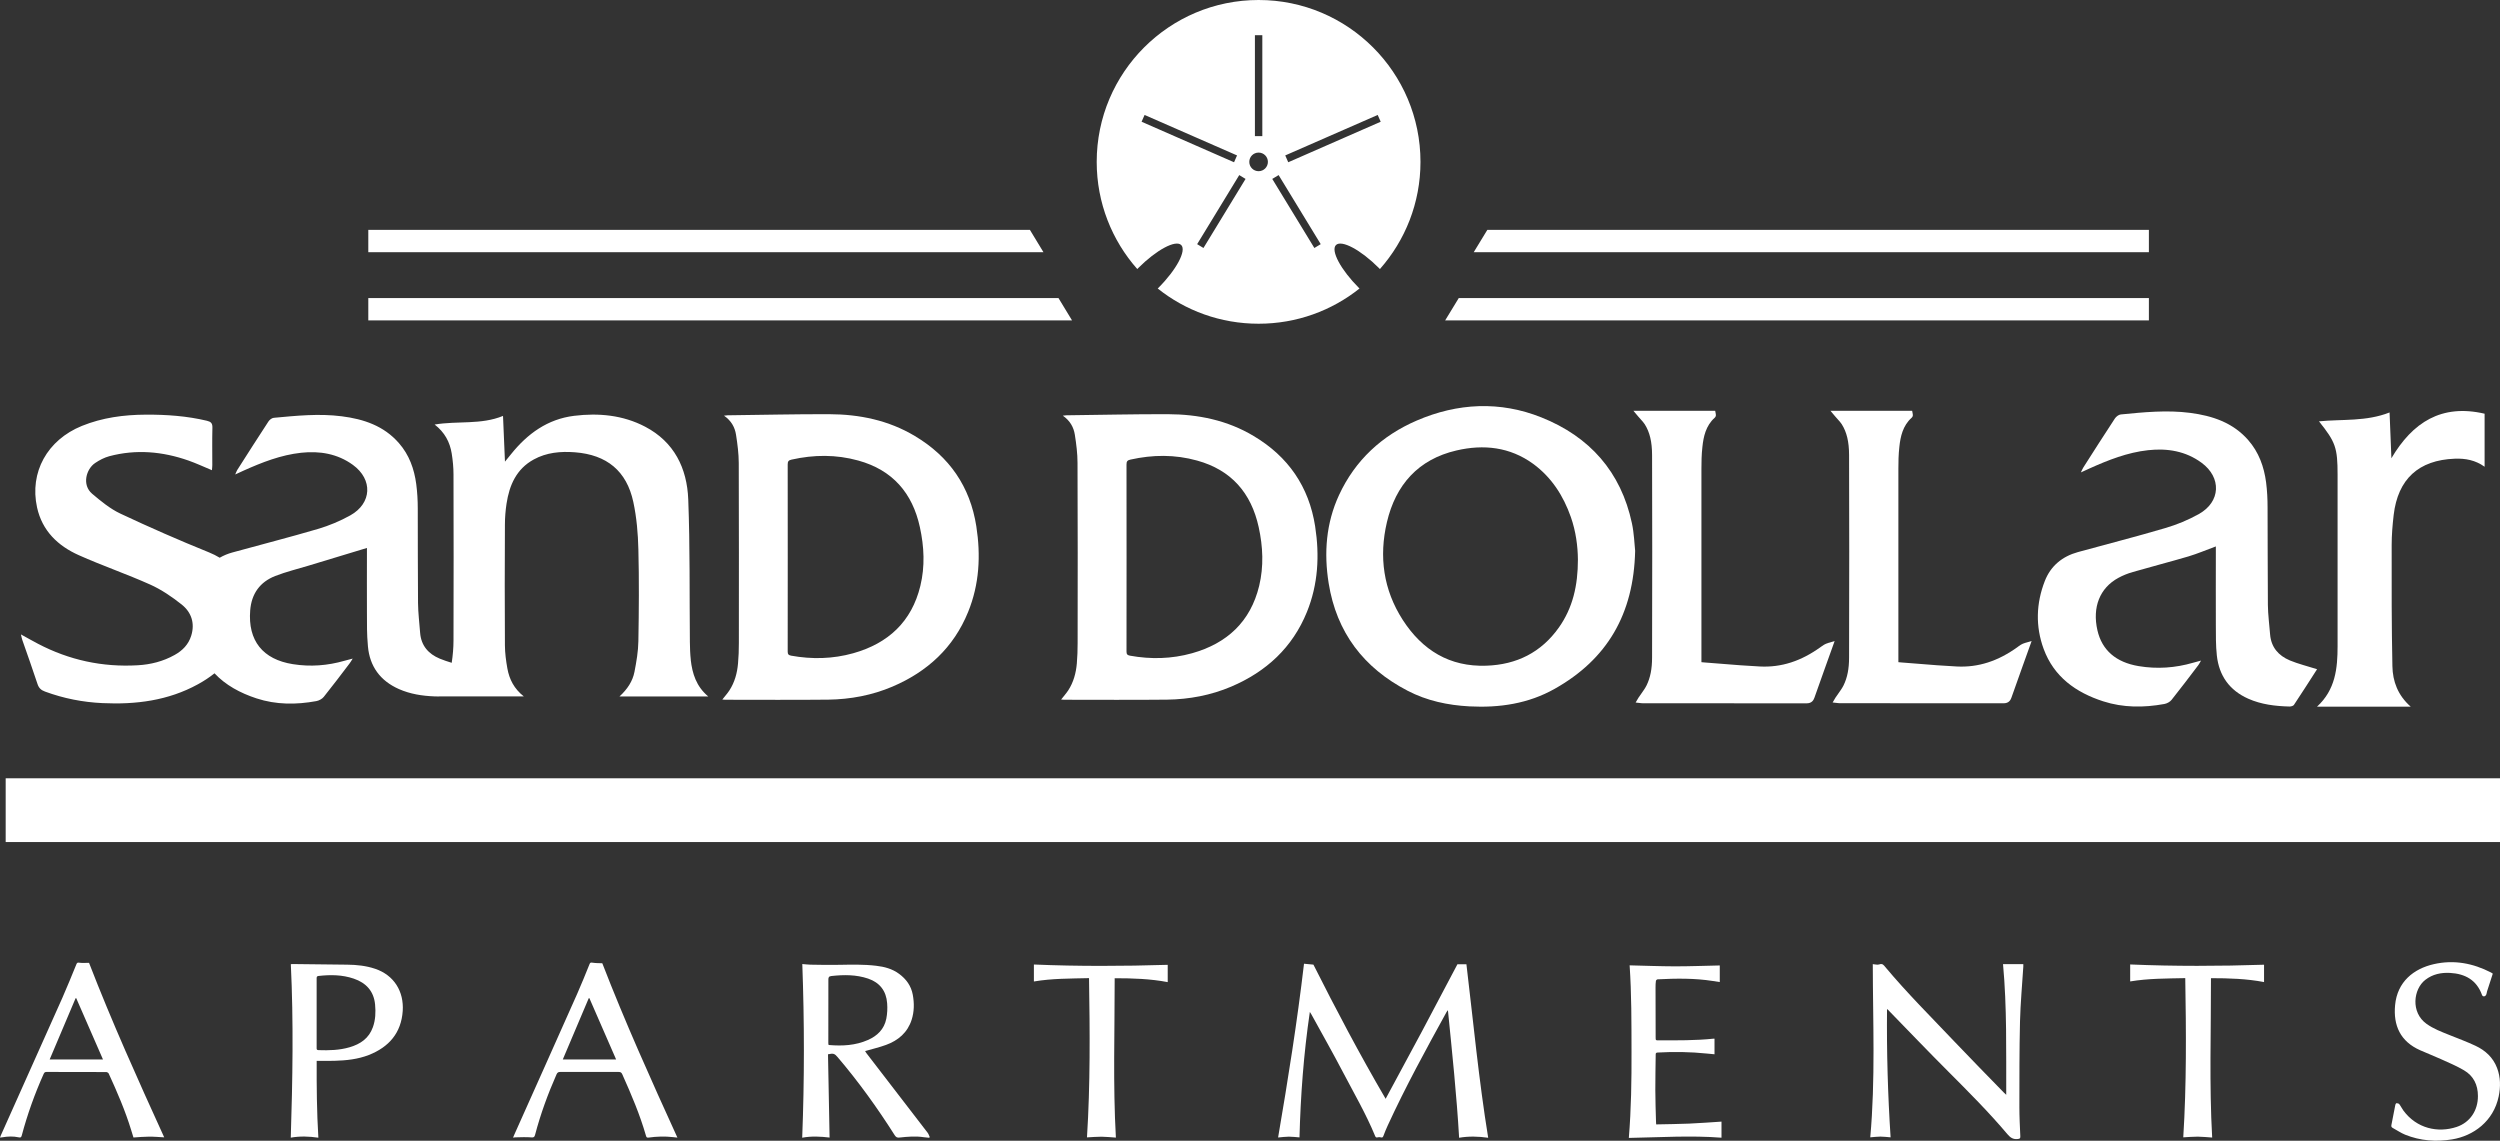
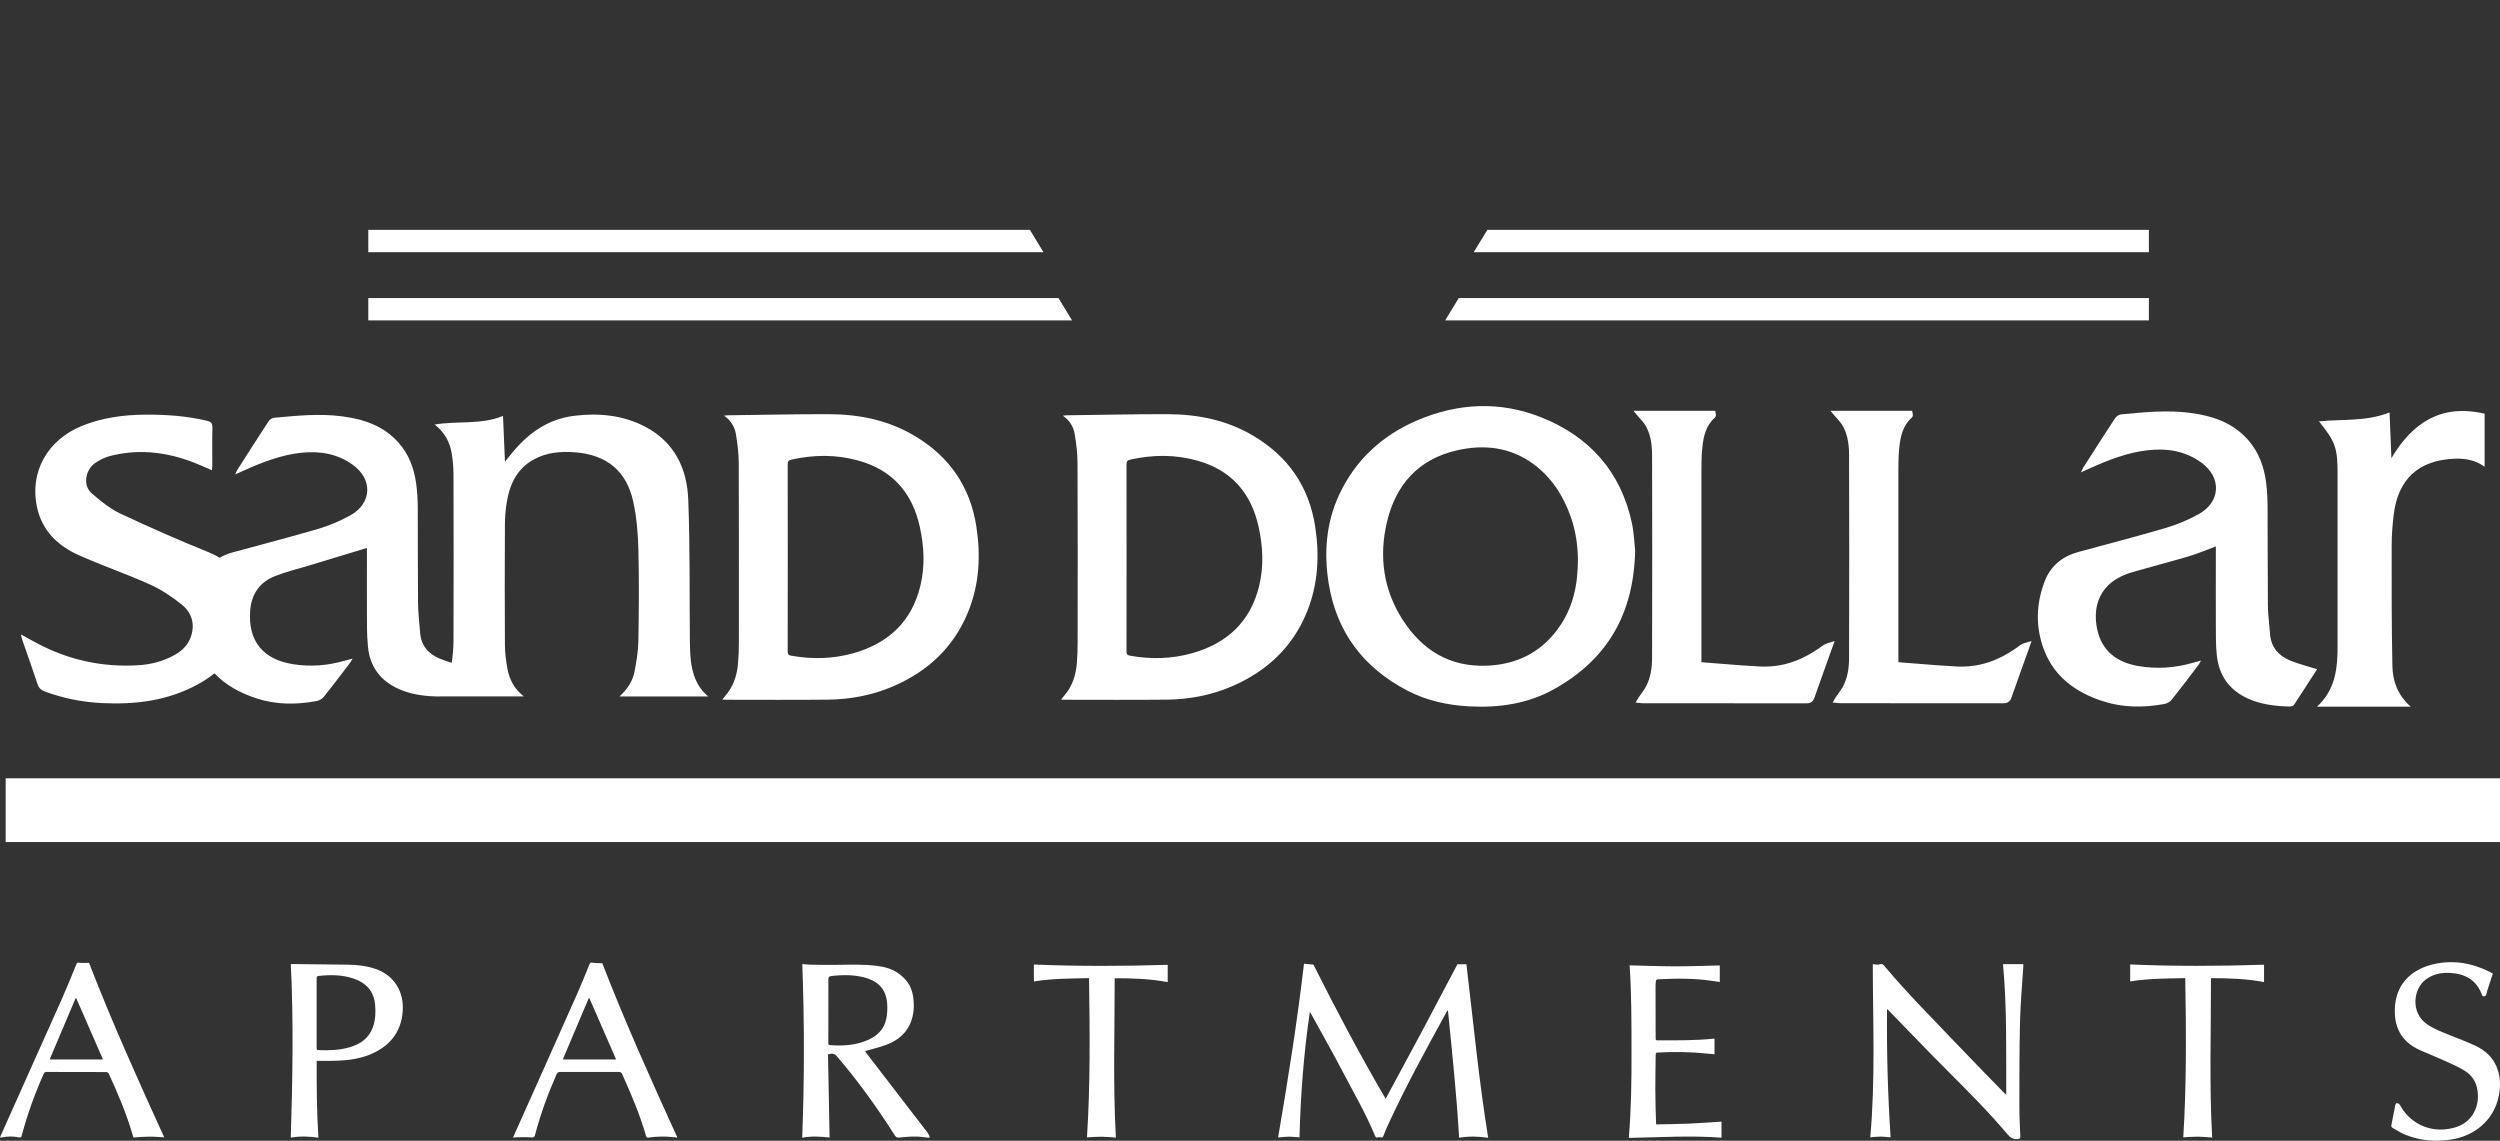
<svg xmlns="http://www.w3.org/2000/svg" id="Layer_1" viewBox="0 0 475.63 217.03">
  <rect x="0" y="0" width="475.63" height="217.03" fill="#333333" stroke="none" />
  <defs>
    <style>
      .cls-1 {
        fill: #fff;
        isolation: isolate;
      }
    </style>
  </defs>
  <g id="bMVpKn.tif">
    <g>
      <path class="cls-1" d="M248.07,183.35c.59.05,1.15.11,1.81.17,4.28,8.5,8.79,17.06,13.74,25.53,2.35-4.36,4.65-8.6,6.92-12.85,2.27-4.26,4.51-8.53,6.74-12.75h1.71c1.31,10.93,2.35,21.99,4.14,33.01-1.85-.26-3.69-.32-5.53,0-.47-8.11-1.32-16.13-2.13-24.27-.13.17-.21.25-.26.35-3.91,7.1-7.8,14.21-11.19,21.58-.3.65-.57,1.31-.82,1.98-.11.29-.22.37-.52.28-.18-.05-.4-.05-.57,0-.26.07-.38,0-.48-.23-1.73-4.21-4.02-8.14-6.13-12.17-1.94-3.71-4.01-7.35-6.02-11.02-.06-.11-.14-.21-.28-.44-1.18,8-1.76,15.92-1.97,23.87-.69-.05-1.36-.14-2.02-.14-.67,0-1.33.1-2.05.16,1.88-10.99,3.63-21.98,4.93-33.06Z" />
      <path class="cls-1" d="M176.51,215.54c-3.89-5.06-7.78-10.11-11.67-15.17-.11-.14-.19-.31-.25-.4,1.35-.4,2.69-.7,3.97-1.17,2.34-.85,4.11-2.36,4.89-4.81.49-1.55.5-3.13.21-4.73-.31-1.7-1.25-2.99-2.63-4-1.29-.95-2.78-1.34-4.34-1.52-2.33-.28-4.68-.22-7.02-.18-1.83.04-3.67,0-5.5-.03-.49-.01-.97-.08-1.53-.12.4,11.04.41,22.02-.02,33.04,1.82-.34,3.55-.22,5.21-.03-.1-5.33-.2-10.6-.3-15.84,1.03-.22,1.24-.14,1.81.52,4,4.69,7.59,9.69,10.89,14.89.24.37.47.48.9.43,1.53-.17,3.06-.3,4.6-.07.34.05.69.07,1.04.11.04-.04.08-.09.12-.13-.13-.26-.21-.56-.38-.79ZM157.76,198.82s-.08-.03-.14-.05c-.01-.1-.03-.2-.03-.3.01-4.04.02-8.07.01-12.11,0-.42.09-.61.57-.67,2.36-.26,4.71-.28,6.99.49,2.23.76,3.45,2.36,3.62,4.68.08.98.03,2-.16,2.96-.4,1.99-1.72,3.27-3.52,4.05-2.35,1.03-4.82,1.16-7.34.95Z" />
      <path class="cls-1" d="M381.69,208.32c-.03-8.41.15-16.67-.61-24.89h3.86c0,.12,0,.3,0,.47-.22,3.48-.54,6.95-.63,10.44-.13,5.44-.11,10.88-.12,16.31,0,1.85.1,3.69.18,5.54.02.4-.11.47-.49.51-.86.1-1.4-.25-1.95-.9-3.55-4.21-7.44-8.1-11.33-12-3.77-3.77-7.46-7.63-11.19-11.46-.12-.12-.22-.27-.4-.37-.08,8.16.15,16.28.68,24.41-.68-.05-1.31-.14-1.94-.14-.62,0-1.24.09-1.93.14.99-10.97.5-21.96.48-32.95.44.03.89.18,1.24.05.62-.23.85.15,1.14.5,4.16,4.97,8.75,9.54,13.2,14.23,3.1,3.27,6.27,6.47,9.4,9.7.1.1.21.2.42.39Z" />
      <path class="cls-1" d="M71.36,184.31c-1.72-.58-3.5-.76-5.3-.78-3.47-.05-6.95-.08-10.43-.12-.1,0-.2.02-.3.03.53,11,.34,21.98-.01,33,1.75-.31,3.47-.25,5.25.01-.3-4.92-.34-9.79-.32-14.62,1.19,0,2.29.02,3.39-.01,2.23-.06,4.44-.29,6.54-1.11,3.82-1.51,6.16-4.2,6.44-8.38.24-3.68-1.63-6.8-5.26-8.02ZM70.94,195.43c-.75,2.11-2.37,3.21-4.42,3.81-1.94.57-3.93.62-5.94.55-.38-.01-.34-.24-.34-.48v-13.14c0-.25,0-.45.34-.49,2.28-.26,4.54-.24,6.73.51,2.34.8,3.81,2.38,4.05,4.92.14,1.47.08,2.92-.42,4.32Z" />
      <path class="cls-1" d="M114.59,183.26c-.68-.03-1.29-.01-1.88-.11-.32-.05-.44-.01-.55.28-.77,1.89-1.52,3.79-2.35,5.65-3.98,8.96-7.99,17.9-11.99,26.85-.07.14-.12.29-.21.5.2-.02.32-.05.45-.05,1.01-.01,2.03-.08,3.03.01.47.04.6-.07.71-.49,1.04-3.95,2.44-7.78,4.09-11.52.16-.35.35-.44.71-.44,3.7.01,7.4.01,11.11,0,.35,0,.52.1.67.42,1.72,3.84,3.37,7.7,4.53,11.75.07.25.18.36.46.32,1.56-.22,3.12-.27,4.69-.09.25.03.5.06.82.09-5.03-11.03-9.98-22.03-14.29-33.17ZM107.07,201.57c1.66-3.92,3.3-7.79,4.94-11.66.04,0,.08,0,.12-.01,1.68,3.88,3.37,7.75,5.09,11.67h-10.15Z" />
      <path class="cls-1" d="M16.94,183.18c-.63,0-1.24.06-1.83-.02-.35-.06-.46,0-.58.3-.88,2.13-1.73,4.28-2.67,6.39-3.89,8.73-7.8,17.45-11.71,26.18-.05.11-.09.24-.15.4.17-.02.29-.03.4-.05,1.05-.18,2.11-.23,3.16,0,.35.08.48.02.58-.35,1.07-4.02,2.47-7.93,4.17-11.72.12-.25.24-.37.53-.37,3.79.01,7.58.01,11.37.02.16,0,.4.14.47.28,1.61,3.51,3.14,7.05,4.27,10.74.15.49.3.97.44,1.43,1.01-.06,1.98-.16,2.94-.16.96-.01,1.91.08,2.91.13-5.02-11.01-9.97-22-14.3-33.2ZM9.45,201.56c1.65-3.89,3.29-7.77,4.93-11.64.04-.01.08-.02.12-.02,1.69,3.87,3.38,7.74,5.09,11.66h-10.14Z" />
      <path class="cls-1" d="M315.1,213.92c2.12-.05,4.19-.06,6.26-.15,2.07-.09,4.13-.25,6.16-.38v3.06c-5.81-.45-11.67-.07-17.63.04.45-5.5.53-10.98.51-16.45-.01-5.48.01-10.96-.36-16.38,2.89.07,5.74.18,8.6.19,2.86,0,5.72-.11,8.55-.17v3.16c-.4-.06-.85-.13-1.29-.2-3.5-.55-7.02-.5-10.54-.32-.12,0-.3.18-.32.3-.06.41-.07.83-.07,1.25,0,3.16,0,6.32.02,9.48,0,.58.01.58.59.58,3.48,0,6.96.04,10.43-.32.07,0,.14,0,.18,0v2.97c-.46-.04-.96-.09-1.46-.14-3.13-.32-6.26-.37-9.39-.19-.34.02-.34.2-.34.44-.02,2.23-.08,4.47-.07,6.7,0,2.01.08,4.02.13,6.03,0,.13.02.26.03.49Z" />
      <path class="cls-1" d="M474.26,185.23c-.38,1.17-.75,2.29-1.1,3.4-.06.18-.05.39-.13.56-.06.13-.18.3-.3.34-.21.06-.43.04-.53-.25-1.02-2.83-3.2-4.02-6.06-4.18-1.71-.09-3.32.23-4.72,1.32-2.28,1.77-2.81,6.18.22,8.36,1.35.97,2.89,1.54,4.41,2.15,1.65.66,3.31,1.28,4.91,2.03,1.88.88,3.35,2.23,4.11,4.22.67,1.77.69,3.59.31,5.41-.98,4.74-4.8,7.51-8.86,8.18-3.04.5-6.05.27-8.93-.89-.84-.34-1.59-.87-2.39-1.3-.23-.13-.28-.28-.23-.55.26-1.28.5-2.57.75-3.85.02-.12.15-.3.22-.3.18.01.43.06.53.19.3.39.5.84.8,1.24,2.51,3.38,6.53,4.28,10.11,3.09,2.56-.86,4.06-3.14,4.05-5.88,0-2.12-.83-3.83-2.66-4.9-1.39-.82-2.9-1.45-4.38-2.12-1.3-.59-2.64-1.11-3.95-1.69-3.77-1.67-5.13-4.7-4.77-8.58.41-4.45,3.54-6.93,7.37-7.8,3.82-.87,7.44-.18,10.88,1.59.14.07.27.17.33.21Z" />
      <path class="cls-1" d="M207.19,186.09c-3.54.09-7.05.05-10.49.64v-3.23c8.47.36,16.98.32,25.46.06v3.29c-3.3-.63-6.65-.74-10.09-.74.01,10.13-.34,20.21.23,30.32-.94-.06-1.84-.16-2.74-.17-.91,0-1.81.08-2.76.13.64-10.05.55-20.13.39-30.3Z" />
      <path class="cls-1" d="M430.74,183.55v3.29c-3.29-.63-6.65-.74-10.1-.74.02,10.12-.34,20.2.23,30.32-.93-.06-1.83-.16-2.73-.17-.91,0-1.81.08-2.77.13.63-10.06.55-20.14.38-30.29-3.53.08-7.03.05-10.48.63v-3.23c8.46.36,16.98.33,25.46.05Z" />
    </g>
  </g>
  <g>
    <path class="cls-1" d="M310.48,99.57c-2.08-9.8-8.05-16.5-17.23-20.16-7.88-3.15-15.94-2.75-23.71.6-6.63,2.86-11.71,7.54-14.78,14.16-2.48,5.36-2.9,11.03-1.98,16.79,1.5,9.36,6.66,16.12,15.03,20.46,3.67,1.91,7.64,2.75,11.75,2.97,5.71.3,11.22-.51,16.24-3.35,9.93-5.6,15.02-14.15,15.29-26.24-.14-1.3-.2-3.3-.61-5.23ZM296.57,119.4c-3.36,4.73-8.02,7.05-13.77,7.25-7.02.25-12.19-2.95-15.91-8.69-3.71-5.75-4.56-12.06-3.03-18.6,1.66-7.1,5.95-11.97,13.24-13.66,5.16-1.2,10.16-.67,14.59,2.55,3.5,2.57,5.75,6.08,7.17,10.13.96,2.74,1.32,5.58,1.34,8.08,0,4.93-.97,9.18-3.63,12.94Z" />
    <path class="cls-1" d="M185.75,100.14c-1.18-7.56-5.13-13.28-11.7-17.19-5.01-3-10.54-4.13-16.31-4.15-6.43-.02-12.86.14-19.3.21-.17,0-.33.03-.7.07,1.4.97,2.07,2.22,2.29,3.63.28,1.77.51,3.58.52,5.37.04,11.42.03,22.83.02,34.25,0,1.3-.04,2.61-.16,3.9-.16,1.82-.63,3.57-1.64,5.12-.38.59-.87,1.12-1.35,1.74.24.02.41.04.58.04,6.53,0,13.07.05,19.6-.02,4.21-.06,8.31-.83,12.19-2.48,6.66-2.84,11.65-7.43,14.4-14.21,2.14-5.26,2.42-10.73,1.56-16.28ZM175.1,111.46c-1.65,6.82-6.12,10.95-12.77,12.82-3.88,1.09-7.85,1.18-11.83.46-.51-.1-.64-.3-.64-.8.02-5.95.01-11.9.01-17.85s0-11.81-.01-17.72c-.01-.59.18-.81.74-.93,4.25-.95,8.48-.99,12.69.18,6.52,1.8,10.31,6.18,11.72,12.68.81,3.7.99,7.45.09,11.16Z" />
    <path class="cls-1" d="M250.21,100.14c-1.18-7.56-5.13-13.28-11.7-17.19-5.01-3-10.55-4.13-16.31-4.15-6.43-.02-12.87.14-19.3.21-.17,0-.34.03-.7.07,1.4.97,2.07,2.22,2.29,3.63.28,1.77.51,3.58.51,5.37.05,11.42.04,22.83.02,34.25,0,1.3-.04,2.61-.15,3.9-.16,1.82-.63,3.57-1.64,5.12-.39.59-.87,1.12-1.35,1.74.24.02.41.04.58.04,6.53,0,13.06.05,19.6-.02,4.21-.06,8.3-.83,12.19-2.48,6.66-2.84,11.65-7.43,14.4-14.21,2.13-5.26,2.42-10.73,1.56-16.28ZM239.56,111.46c-1.65,6.82-6.12,10.95-12.77,12.82-3.89,1.09-7.85,1.18-11.83.46-.51-.1-.64-.3-.64-.8.01-5.95.01-11.9.01-17.85s.01-11.81-.01-17.72c-.01-.59.18-.81.74-.93,4.25-.95,8.48-.99,12.68.18,6.53,1.8,10.31,6.18,11.73,12.68.81,3.7.98,7.45.09,11.16Z" />
    <path class="cls-1" d="M131.43,125.58c-.13-1.16-.17-2.34-.18-3.5-.09-9.03.04-18.07-.31-27.08-.23-5.91-2.66-10.92-8.2-13.82-4.24-2.22-8.85-2.64-13.51-2.07-5.04.62-8.87,3.4-11.98,7.27-.33.41-.66.81-1.18,1.45-.13-3.1-.25-5.85-.37-8.7-4.22,1.73-8.59.9-13.01,1.64,1.93,1.49,2.9,3.35,3.25,5.51.21,1.32.34,2.67.34,4.01.03,10.51.03,21.03,0,31.54,0,1.43-.13,2.86-.34,4.27-.77-.24-1.53-.48-2.27-.79-2.15-.89-3.55-2.47-3.74-4.91-.14-1.89-.38-3.77-.4-5.66-.06-6-.02-12-.05-18,0-1.55-.09-3.1-.29-4.64-.38-2.88-1.34-5.56-3.29-7.79-2.87-3.3-6.71-4.58-10.89-5.11-4.32-.55-8.62-.11-12.92.29-.37.03-.81.38-1.02.7-2,3.06-3.97,6.14-5.93,9.22-.13.2-.2.44-.39.86.68-.31,1.14-.53,1.61-.74,3.51-1.57,7.07-2.97,10.93-3.39,3.54-.38,6.92.18,9.85,2.31,3.82,2.78,3.62,7.3-.49,9.6-1.94,1.08-4.04,1.96-6.18,2.59-5.39,1.59-10.84,2.97-16.26,4.47-.88.24-1.68.58-2.41,1-.62-.38-1.29-.71-2.02-1.01-5.69-2.3-11.32-4.77-16.87-7.38-1.96-.92-3.71-2.37-5.38-3.78-2-1.7-1.12-4.72.57-5.85.81-.55,1.73-1.03,2.68-1.29,5.1-1.36,10.13-.91,15.07.82,1.48.52,2.91,1.19,4.47,1.84.03-.38.07-.67.07-.97,0-2.38-.04-4.76.02-7.14.02-.84-.3-1.12-1.05-1.3-3.82-.91-7.7-1.18-11.62-1.16-4.18.02-8.26.56-12.16,2.14-6.59,2.68-10,8.82-8.53,15.52.98,4.44,3.96,7.3,7.93,9.07,4.47,2,9.12,3.59,13.58,5.59,2.14.96,4.15,2.33,5.99,3.79,1.85,1.47,2.57,3.55,1.83,5.94-.52,1.68-1.66,2.84-3.16,3.67-2.18,1.22-4.55,1.82-7.02,1.96-6.7.39-13.04-.98-18.99-4.1-1.03-.54-2.03-1.11-3.23-1.77.12.48.16.77.26,1.05.97,2.8,1.98,5.58,2.9,8.4.26.78.7,1.16,1.44,1.43,3.53,1.3,7.17,2.02,10.92,2.19,6.34.3,12.48-.47,18.15-3.58,1.15-.63,2.2-1.32,3.16-2.09,2.09,2.23,4.85,3.74,7.99,4.77,3.72,1.22,7.55,1.22,11.37.52.51-.09,1.11-.41,1.43-.81,1.69-2.1,3.3-4.25,4.93-6.39.18-.23.32-.49.57-.89-.63.17-1.1.28-1.55.41-3.23.93-6.49,1.18-9.83.65-5.73-.91-8.58-4.47-8.12-10.24.25-3.16,1.85-5.4,4.78-6.54,2.05-.8,4.2-1.32,6.31-1.96,3.65-1.11,7.31-2.21,11.12-3.37v1c0,3.76-.02,7.52,0,11.27.02,2.58-.04,3.89.19,6.46.34,3.8,2.34,6.54,5.88,8.11,2.17.96,4.45,1.31,6.78,1.4,0,0,0,0,0,0h.16c.22,0,.43.02.65.02.04,0,.09-.01.13-.02h16.05c-1.84-1.45-2.75-3.25-3.12-5.3-.26-1.45-.46-2.94-.47-4.41-.05-7.65-.04-15.3,0-22.96,0-1.34.11-2.69.31-4.01.54-3.51,1.87-6.58,5.17-8.39,2.44-1.34,5.12-1.58,7.85-1.37,6.05.47,9.83,3.54,11.1,9.46.63,2.94.89,6,.96,9.01.15,5.82.1,11.65,0,17.47-.03,1.94-.37,3.9-.74,5.82-.35,1.81-1.36,3.32-2.85,4.69h16.88c-2.29-1.92-3.03-4.36-3.33-6.98Z" />
    <path class="cls-1" d="M347.78,122.34c-.59.17-1,.47-1.36.73-3.73,2.71-7.52,3.94-11.6,3.73h0c-2.46-.12-4.97-.32-7.4-.52-1.06-.08-2.13-.17-3.19-.25-.17-.01-.35-.03-.53-.05v-8.82c0-9.32,0-18.64,0-27.97,0-1.26.02-2.74.19-4.21.2-1.88.64-4,2.34-5.51.12-.11.3-.35.19-.76l-.1-.55h-15.56l.93,1.1c.15.18.31.35.46.52.29.32.56.62.76.93.96,1.52,1.39,3.33,1.4,5.86.04,11.73.04,24.34,0,38.54,0,2.16-.34,3.83-1.04,5.27-.27.55-.64,1.06-1.02,1.6-.18.25-.36.51-.53.76l-.54.92,1.09.12c.09,0,.2.02.32.02h6.23c8.31,0,16.61,0,24.91.01h0c.98,0,1.31-.62,1.47-1.08.69-1.96,1.39-3.92,2.09-5.88l1.75-4.88-1.26.36Z" />
    <path class="cls-1" d="M383.89,123.07c-3.73,2.71-7.53,3.94-11.6,3.73h0c-2.47-.12-4.97-.32-7.4-.52-1.06-.08-2.13-.17-3.19-.25-.17-.01-.35-.03-.53-.05v-8.72c0-9.36,0-18.71,0-28.07,0-1.25.02-2.73.19-4.21.2-1.88.64-4,2.34-5.51.12-.11.31-.35.19-.77l-.1-.55h-15.55l.93,1.1c.15.18.31.35.46.52.29.32.56.62.76.93.96,1.52,1.39,3.33,1.4,5.86.04,11.7.04,24.31,0,38.54,0,2.16-.34,3.83-1.04,5.27-.27.55-.64,1.06-1.02,1.6-.18.25-.36.51-.53.76l-.54.92,1.09.12c.09,0,.2.02.32.02h6.23c8.31,0,16.61,0,24.91.01h0c.98,0,1.31-.62,1.47-1.08.69-1.96,1.39-3.92,2.09-5.88l1.75-4.88-1.26.36c-.59.17-1,.47-1.36.73Z" />
    <path class="cls-1" d="M435.64,125.64c-2.15-.9-3.56-2.5-3.75-4.95-.14-1.86-.4-3.72-.42-5.58-.06-6.2-.02-12.4-.06-18.6,0-1.58-.08-3.17-.28-4.74-.39-2.98-1.39-5.75-3.41-8.05-2.92-3.33-6.82-4.62-11.04-5.17-4.41-.57-8.81-.13-13.2.3-.4.04-.89.42-1.12.77-2.03,3.09-4.02,6.21-6.01,9.33-.14.22-.23.46-.46.93.71-.32,1.17-.54,1.64-.75,3.58-1.61,7.22-3.05,11.16-3.48,3.66-.4,7.14.17,10.16,2.39,3.84,2.82,3.64,7.43-.5,9.75-2.01,1.13-4.2,2.03-6.41,2.68-5.51,1.63-11.08,3.04-16.62,4.57-2.96.82-5.17,2.62-6.29,5.5-1.66,4.26-1.79,8.64-.22,12.92,1.95,5.31,6.13,8.29,11.33,9.97,3.81,1.23,7.71,1.22,11.62.51.5-.09,1.07-.39,1.38-.78,1.74-2.17,3.41-4.4,5.1-6.62.17-.22.29-.48.51-.86-.64.17-1.08.28-1.51.41-3.41.99-6.85,1.23-10.37.64-4.29-.72-6.96-3.01-7.83-6.81-1-4.38.44-8.06,3.99-9.98.86-.47,1.79-.84,2.74-1.11,3.52-1.02,7.07-1.93,10.59-2.97,1.71-.51,3.36-1.22,5.21-1.9v1.32c0,4.55-.02,9.09,0,13.64.01,1.94-.02,3.88.19,5.8.42,3.83,2.4,6.62,5.97,8.21,2.5,1.11,5.15,1.42,7.85,1.49.28,0,.7-.1.84-.3,1.5-2.25,2.95-4.53,4.41-6.8-1.85-.59-3.57-1-5.18-1.67Z" />
    <path class="cls-1" d="M454.97,87.19c-.12-2.88-.23-5.75-.35-8.72-4.46,1.76-8.96,1.25-13.43,1.69,3.17,3.96,3.54,5.02,3.54,10.19,0,10.86,0,21.72,0,32.58,0,4.22-.4,8.3-3.92,11.52h17.84c-2.47-2.17-3.43-4.83-3.49-7.69-.16-7.68-.15-15.37-.14-23.05,0-1.91.16-3.82.38-5.72.8-6.85,4.75-10.46,11.62-10.72,2.02-.08,3.93.27,5.68,1.53v-10.09c-8.23-1.92-13.72,1.68-17.73,8.47Z" />
  </g>
  <rect class="cls-1" x="1.08" y="148.07" width="474.55" height="12.13" />
  <g>
    <polygon class="cls-1" points="198.52 47.98 70.07 47.98 70.07 43.73 195.94 43.73 198.52 47.98" />
    <polygon class="cls-1" points="203.96 60.96 70.07 60.96 70.07 56.71 201.38 56.71 203.96 60.96" />
    <polygon class="cls-1" points="280.38 47.98 408.83 47.98 408.83 43.73 282.97 43.73 280.38 47.98" />
    <polygon class="cls-1" points="274.94 60.96 408.83 60.96 408.83 56.71 277.53 56.71 274.94 60.96" />
  </g>
-   <path class="cls-1" d="M239.45,0c-17.01,0-30.8,13.79-30.8,30.8,0,7.82,2.92,14.96,7.72,20.39.06-.06.13-.13.19-.2,3.46-3.46,7.11-5.41,8.17-4.37,1.04,1.05-.91,4.71-4.37,8.17-.04.03-.07.06-.1.1,5.26,4.2,11.93,6.7,19.19,6.7s13.93-2.5,19.2-6.7l-.1-.1c-3.46-3.46-5.42-7.12-4.38-8.17,1.06-1.04,4.71.91,8.17,4.37.06.07.13.14.19.2,4.8-5.43,7.72-12.57,7.72-20.39C270.25,13.79,256.46,0,239.45,0ZM238.75,6.7h1.41v19.2h-1.41V6.7ZM217.19,23.16l.57-1.29,17.59,7.7-.57,1.3-17.59-7.71ZM228.96,47.18l-1.2-.73,8.01-13.14,1.2.73-8.01,13.14ZM239.45,32.57c-.98,0-1.77-.79-1.77-1.77s.79-1.77,1.77-1.77,1.77.79,1.77,1.77-.79,1.77-1.77,1.77ZM250.06,47.18l-8.01-13.14,1.21-.73,8.01,13.14-1.21.73ZM245.09,30.87l-.57-1.3,17.59-7.7.57,1.29-17.59,7.71Z" />
</svg>